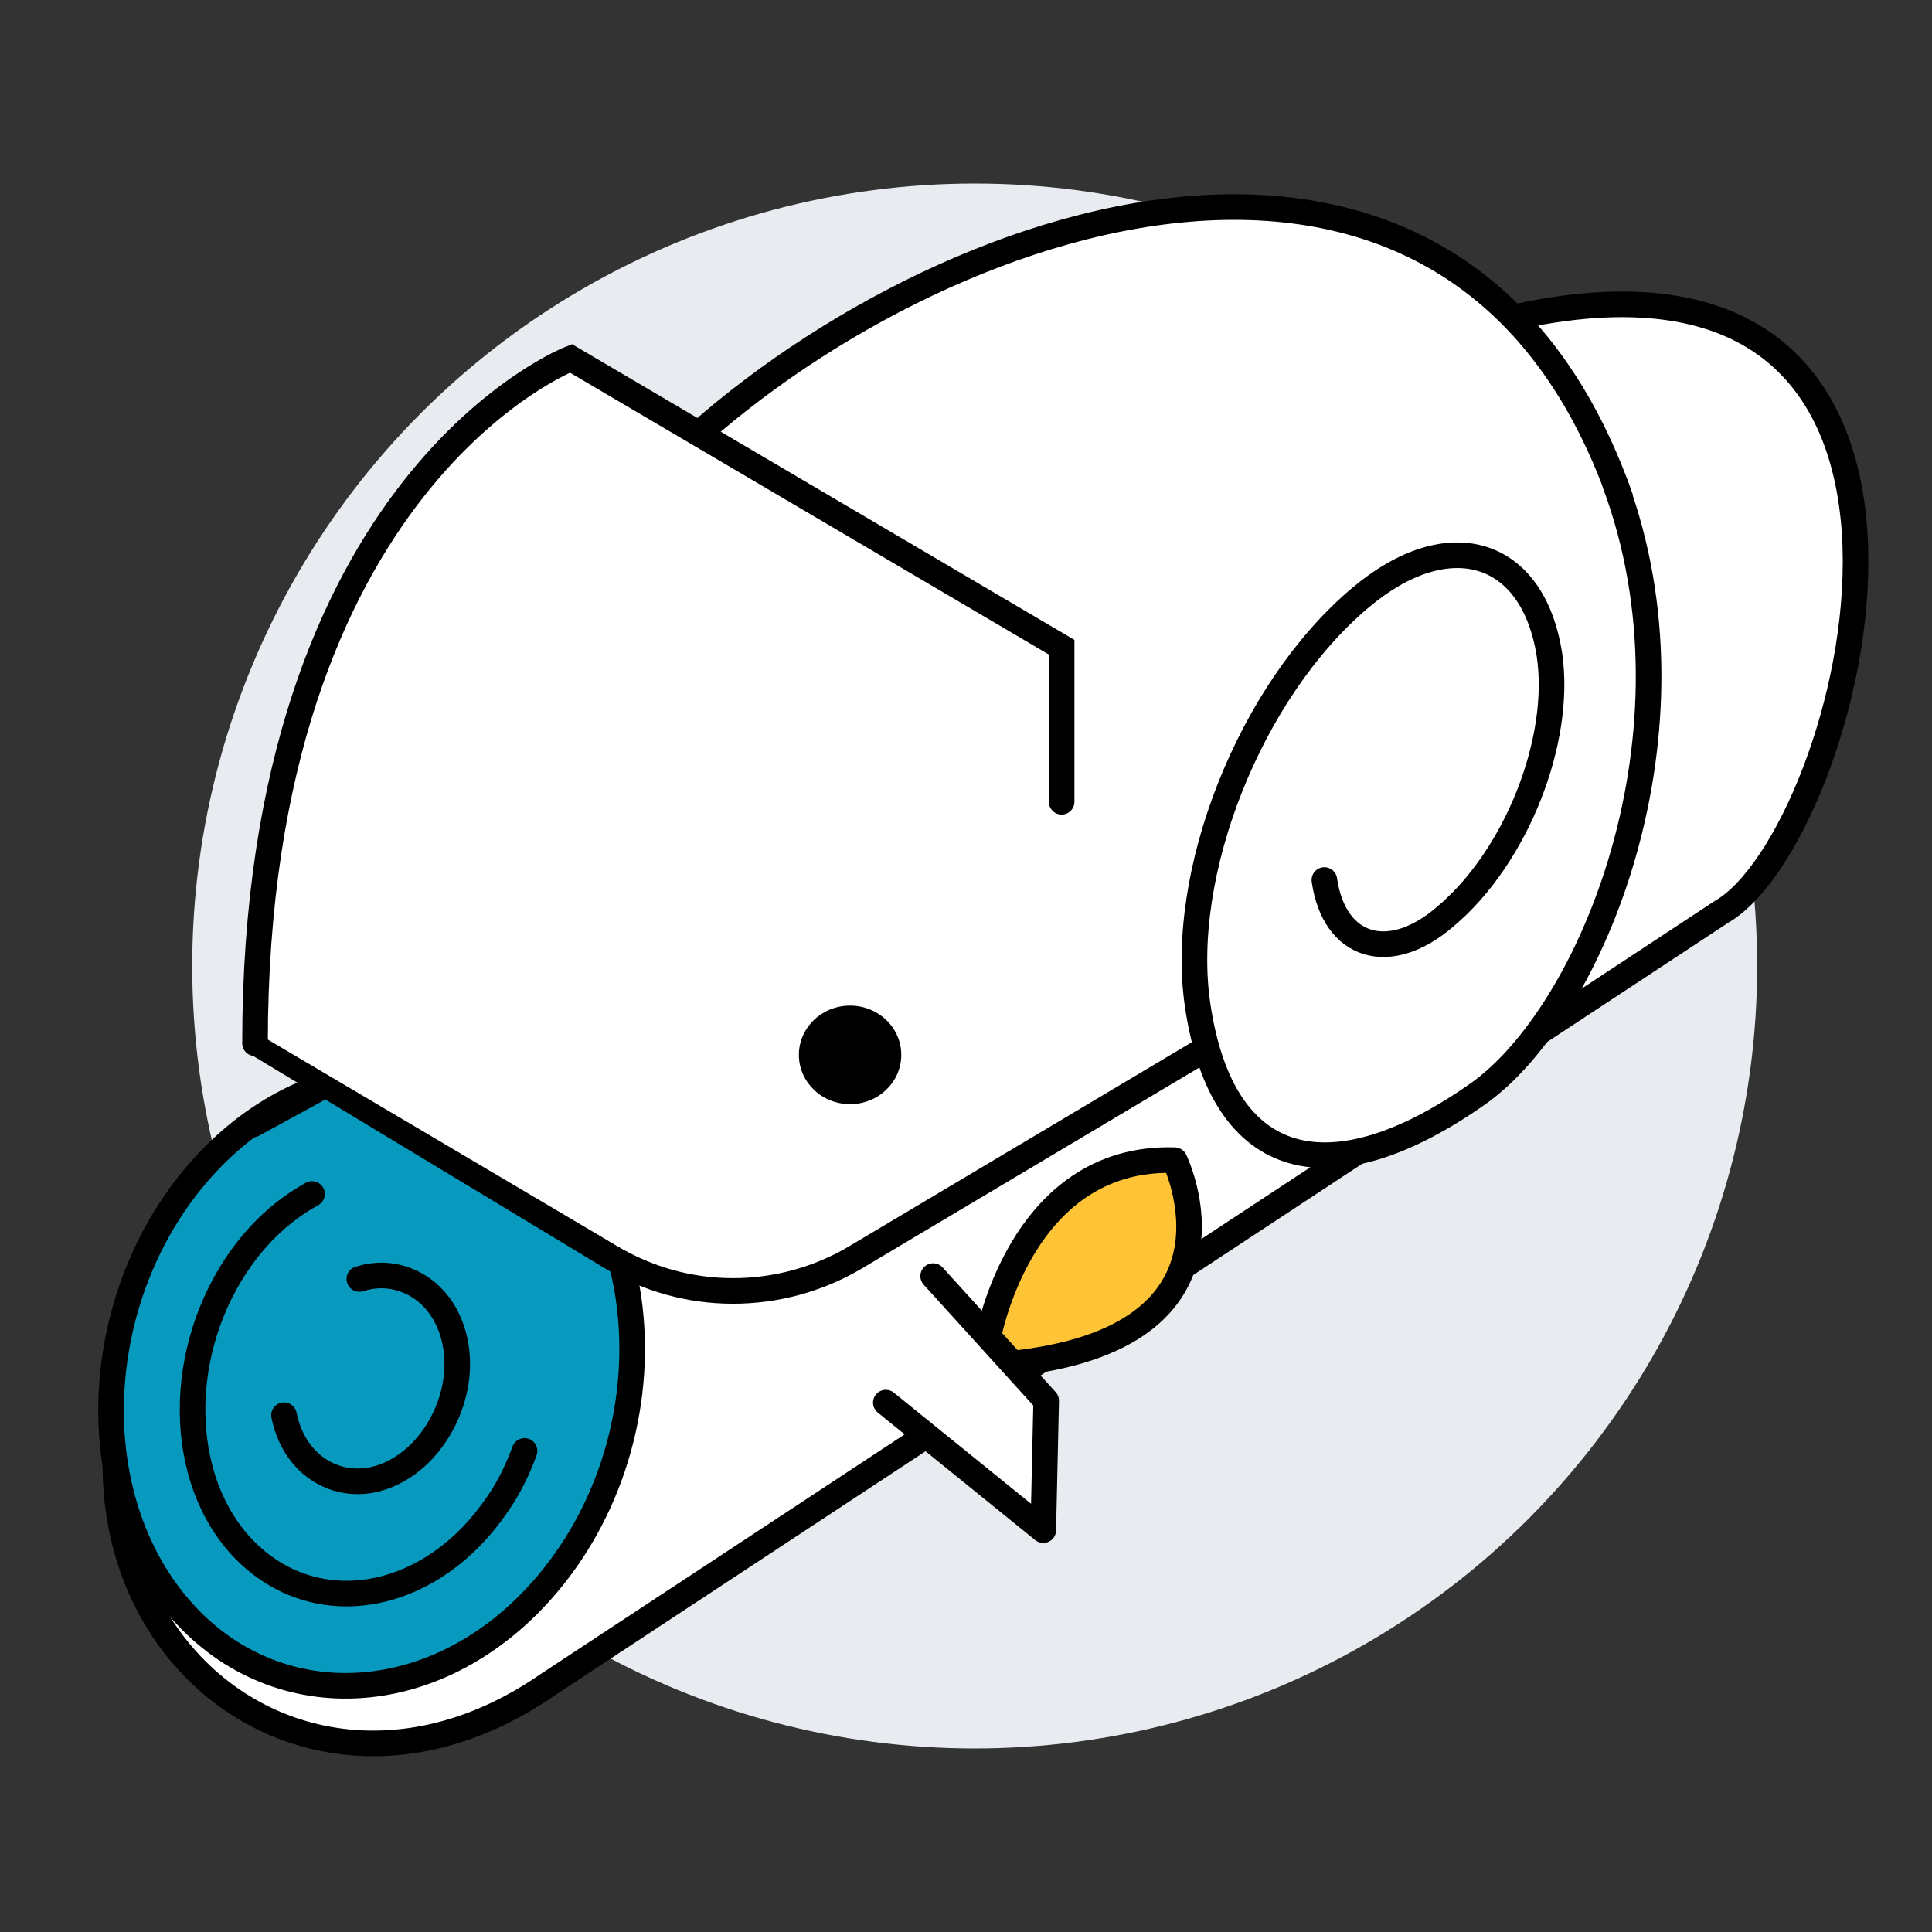
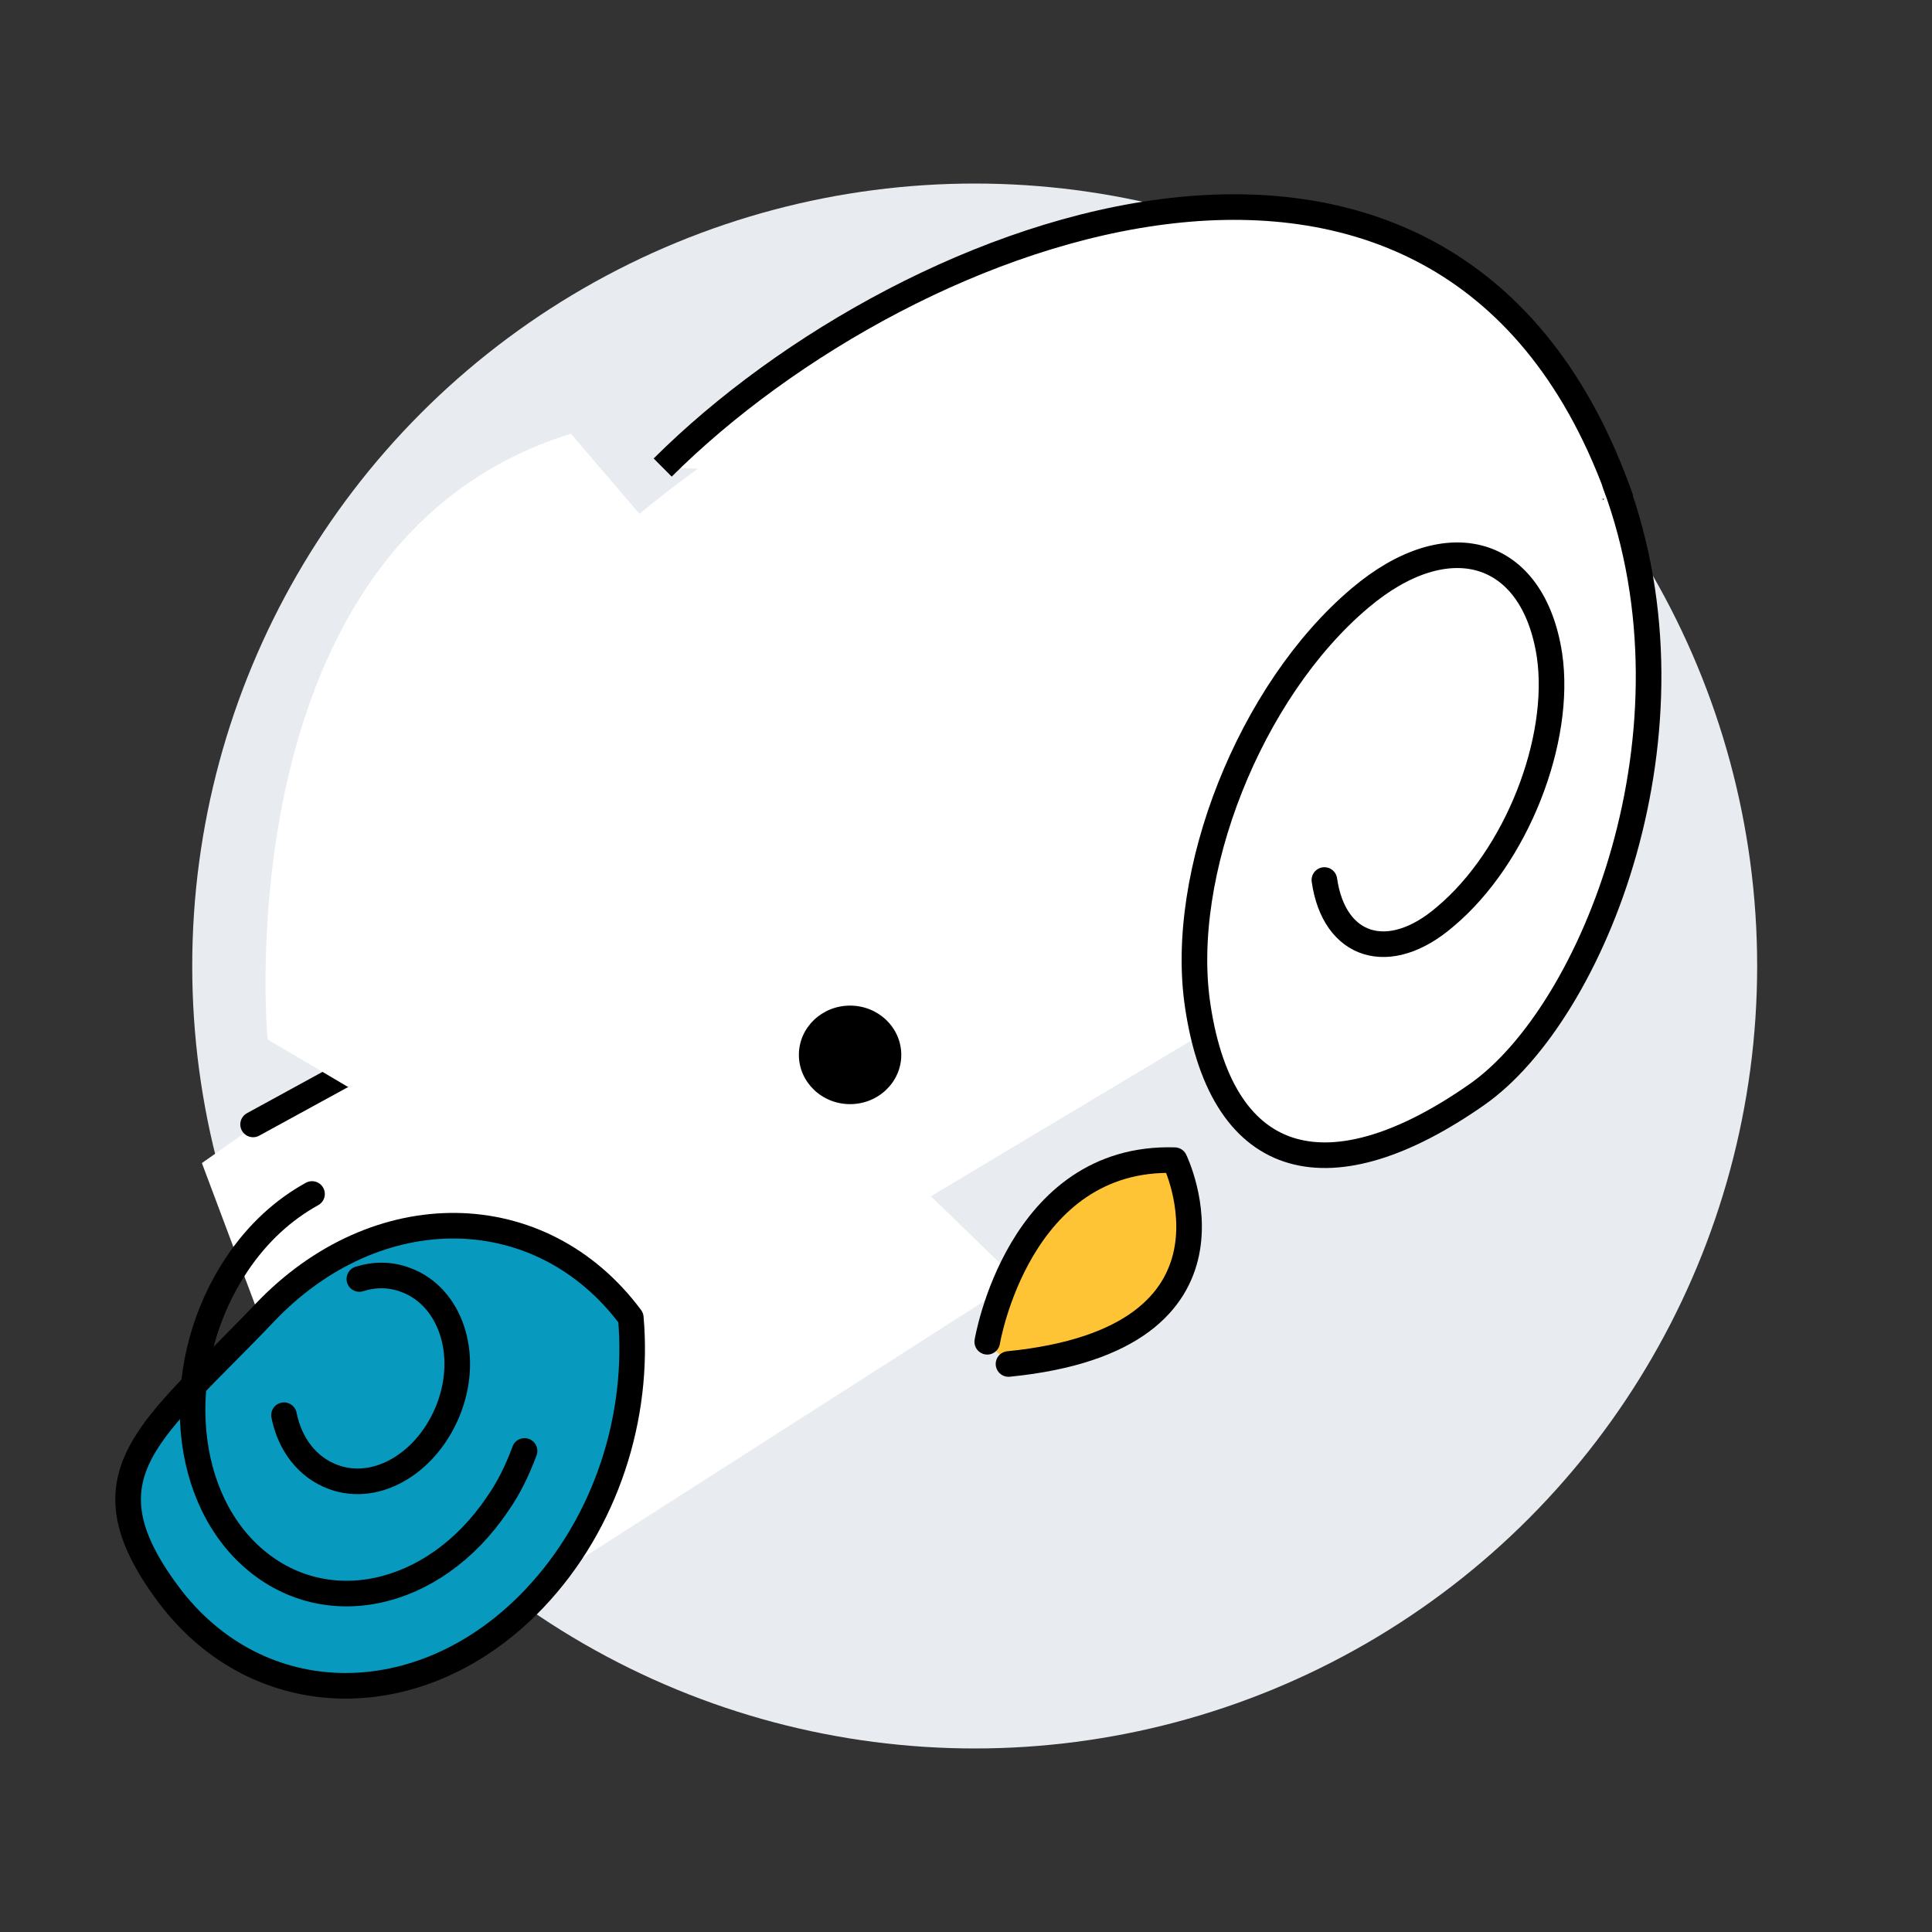
<svg xmlns="http://www.w3.org/2000/svg" version="1.1" id="Layer_3" x="0px" y="0px" viewBox="0 0 200 200" style="enable-background:new 0 0 200 200;" xml:space="preserve">
  <rect x="0" y="0" width="200" height="200" fill="#333333" stroke="none" />
  <style type="text/css">
	.st0{fill:#E8ECF1;}
	.st1{fill:#FFFFFF;stroke:#000000;stroke-width:2.65;stroke-linecap:round;stroke-linejoin:round;stroke-miterlimit:10;}
	.st2{fill:#FFFFFF;}
	.st3{fill:#0799BE;stroke:#000000;stroke-width:2.65;stroke-linecap:round;stroke-linejoin:round;stroke-miterlimit:10;}
	.st4{fill:none;stroke:#000000;stroke-width:2.65;stroke-linecap:round;stroke-linejoin:round;stroke-miterlimit:10;}
	.st5{fill:#FFC436;stroke:#000000;stroke-width:2.65;stroke-linecap:round;stroke-linejoin:round;stroke-miterlimit:10;}
	.st6{fill:#FFFFFF;stroke:#000000;stroke-width:2.65;stroke-miterlimit:10;}
	.st7{fill:#FFFFFF;stroke:#000000;stroke-width:2.65;stroke-linecap:round;stroke-miterlimit:10;}
</style>
  <g>
    <circle class="st0" cx="100.9" cy="100" r="81" />
    <g>
      <g>
-         <path class="st1" d="M157.4,32.7c51.1-10.7,34.4,53.9,20.8,61.7l-121.5,80c-31.9,22.1-67.8-20.2-25.4-60.9" />
        <polygon class="st2" points="20.9,120.4 62.6,91.1 105.3,132.5 40.9,173.7    " />
-         <path class="st3" d="M65.3,136.4c-0.5-5.8-2.4-11.2-5.8-15.7c-9.3-12.5-26.3-12.7-37.9-0.5S8.1,152.5,17.4,165     s26.3,12.7,37.9,0.5C62.8,157.6,66.2,146.6,65.3,136.4z" />
+         <path class="st3" d="M65.3,136.4c-9.3-12.5-26.3-12.7-37.9-0.5S8.1,152.5,17.4,165     s26.3,12.7,37.9,0.5C62.8,157.6,66.2,146.6,65.3,136.4z" />
        <path class="st4" d="M32.3,123.6c-2.9,1.6-5.6,4-7.8,7.3c-6.6,9.9-6,23.4,1.5,30.2s18.9,4.4,25.5-5.4c1.2-1.7,2.1-3.6,2.8-5.5" />
        <path class="st5" d="M102.2,138.9c0,0,3.2-19.3,19.4-18.8c0,0,9,18.5-17.2,21.1" />
        <line class="st4" x1="26.2" y1="116.4" x2="45.4" y2="105.9" />
-         <path class="st1" d="M26.6,108l101.3-58.9l36.5,21.9c0.9,0,0,14,0,14l-75.9,45.2c-7.8,4.6-17.6,4.6-25.3-0.1L26.6,108z" />
        <path class="st2" d="M27.7,107.6c0,0-4.8-51.5,31.4-62.7l7.1,8.3c0,0,50.7-43.6,88.4-18.8c0,0,16.4,14,13.8,39.3l-29,24.7     l-4.6-1.5l-2.1,5.2l-44.8,26.8c-7.4,4.4-16.6,4.4-24,0.1L27.7,107.6z" />
        <path class="st6" d="M68.6,48.4c25.6-25.5,81.8-46.5,99.2,3.3" />
-         <path class="st7" d="M109.9,83V67L59.1,37.1c0,0-32.7,12.6-32.7,70.9" />
        <ellipse cx="88" cy="109.2" rx="5.3" ry="5.1" />
        <path class="st1" d="M189.4,62" />
        <path class="st1" d="M167.2,50.1c9.5,25.6-2.3,54.8-14.3,63.2c-15,10.5-26.3,8.1-28.9-9.1c-2.1-13.7,5.4-32.7,16.8-42.3     c9.1-7.7,17.9-5.1,19.6,5.9c1.3,8.8-3.4,20.9-10.8,27.1c-5.8,5-11.5,3.2-12.5-3.8" />
        <path class="st3" d="M20.9,120.4" />
        <path class="st4" d="M37.2,132.4c1.6-0.5,3.2-0.5,4.8,0.1c4.6,1.7,6.6,7.6,4.5,13.2c-2.1,5.6-7.4,8.9-12,7.2     c-2.7-1-4.5-3.4-5.1-6.4" />
      </g>
-       <polyline class="st1" points="96.6,132.1 108.3,145 108,158.4 91.7,145.2   " />
    </g>
  </g>
</svg>